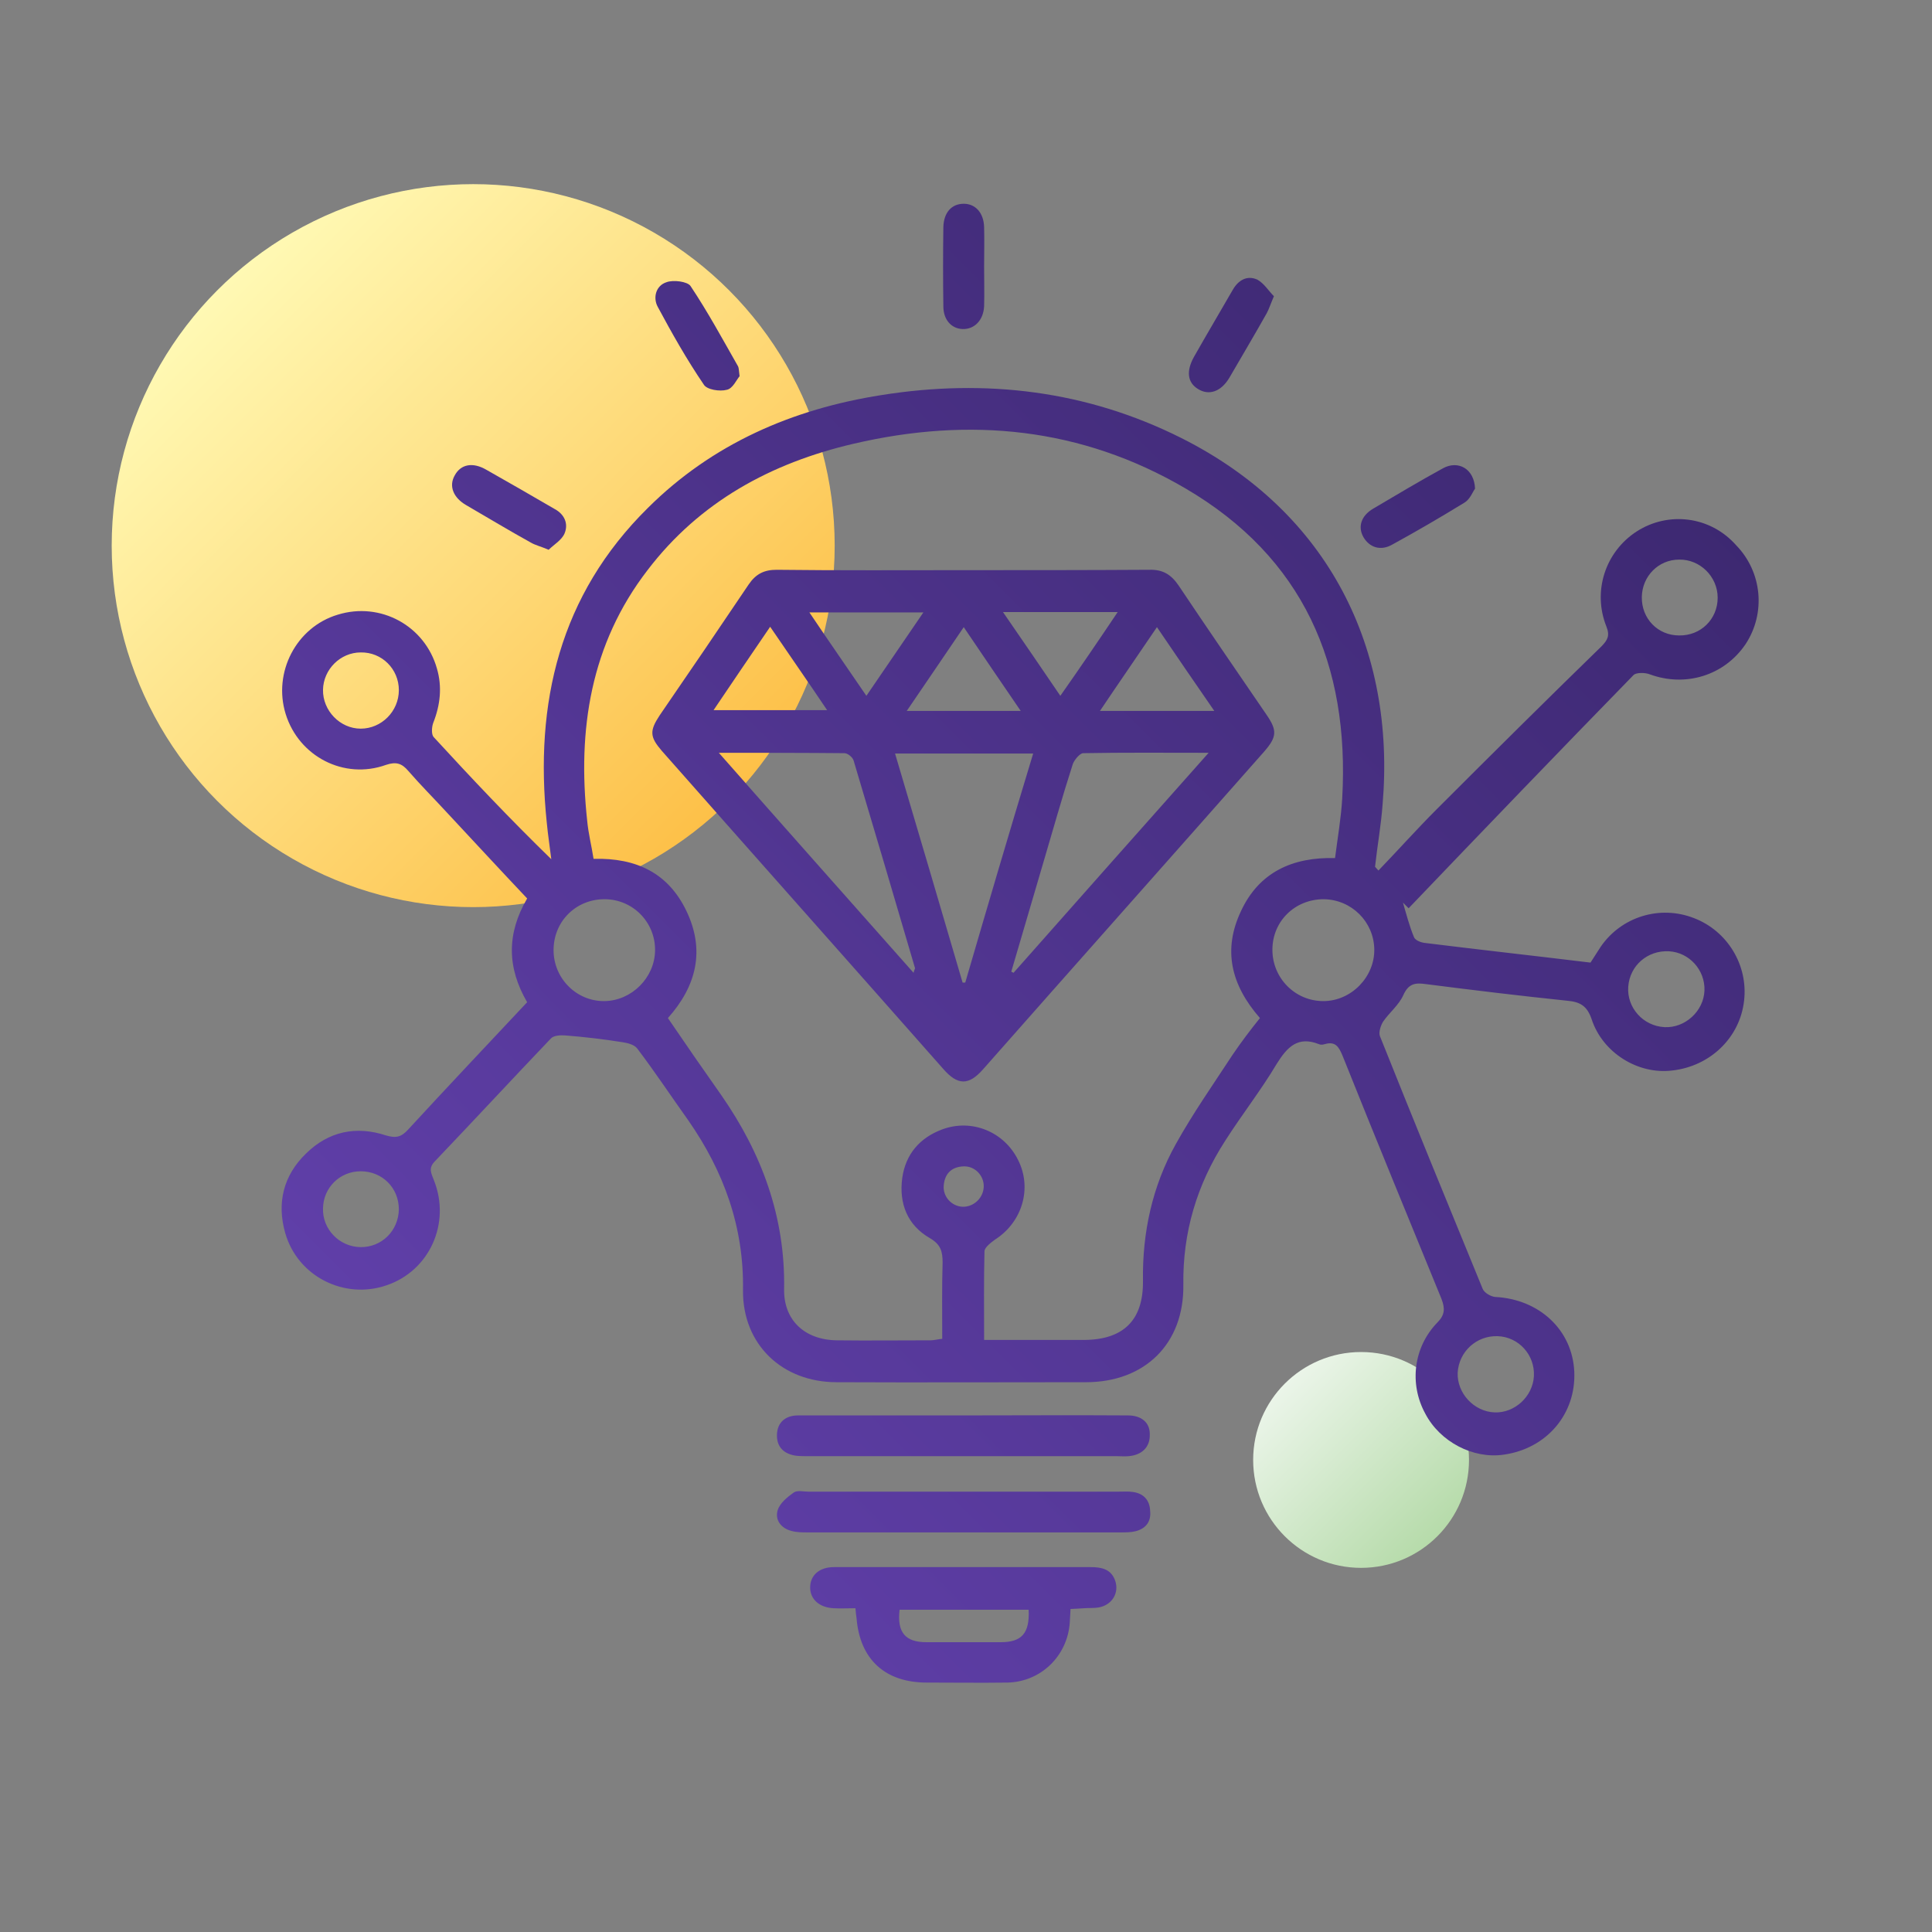
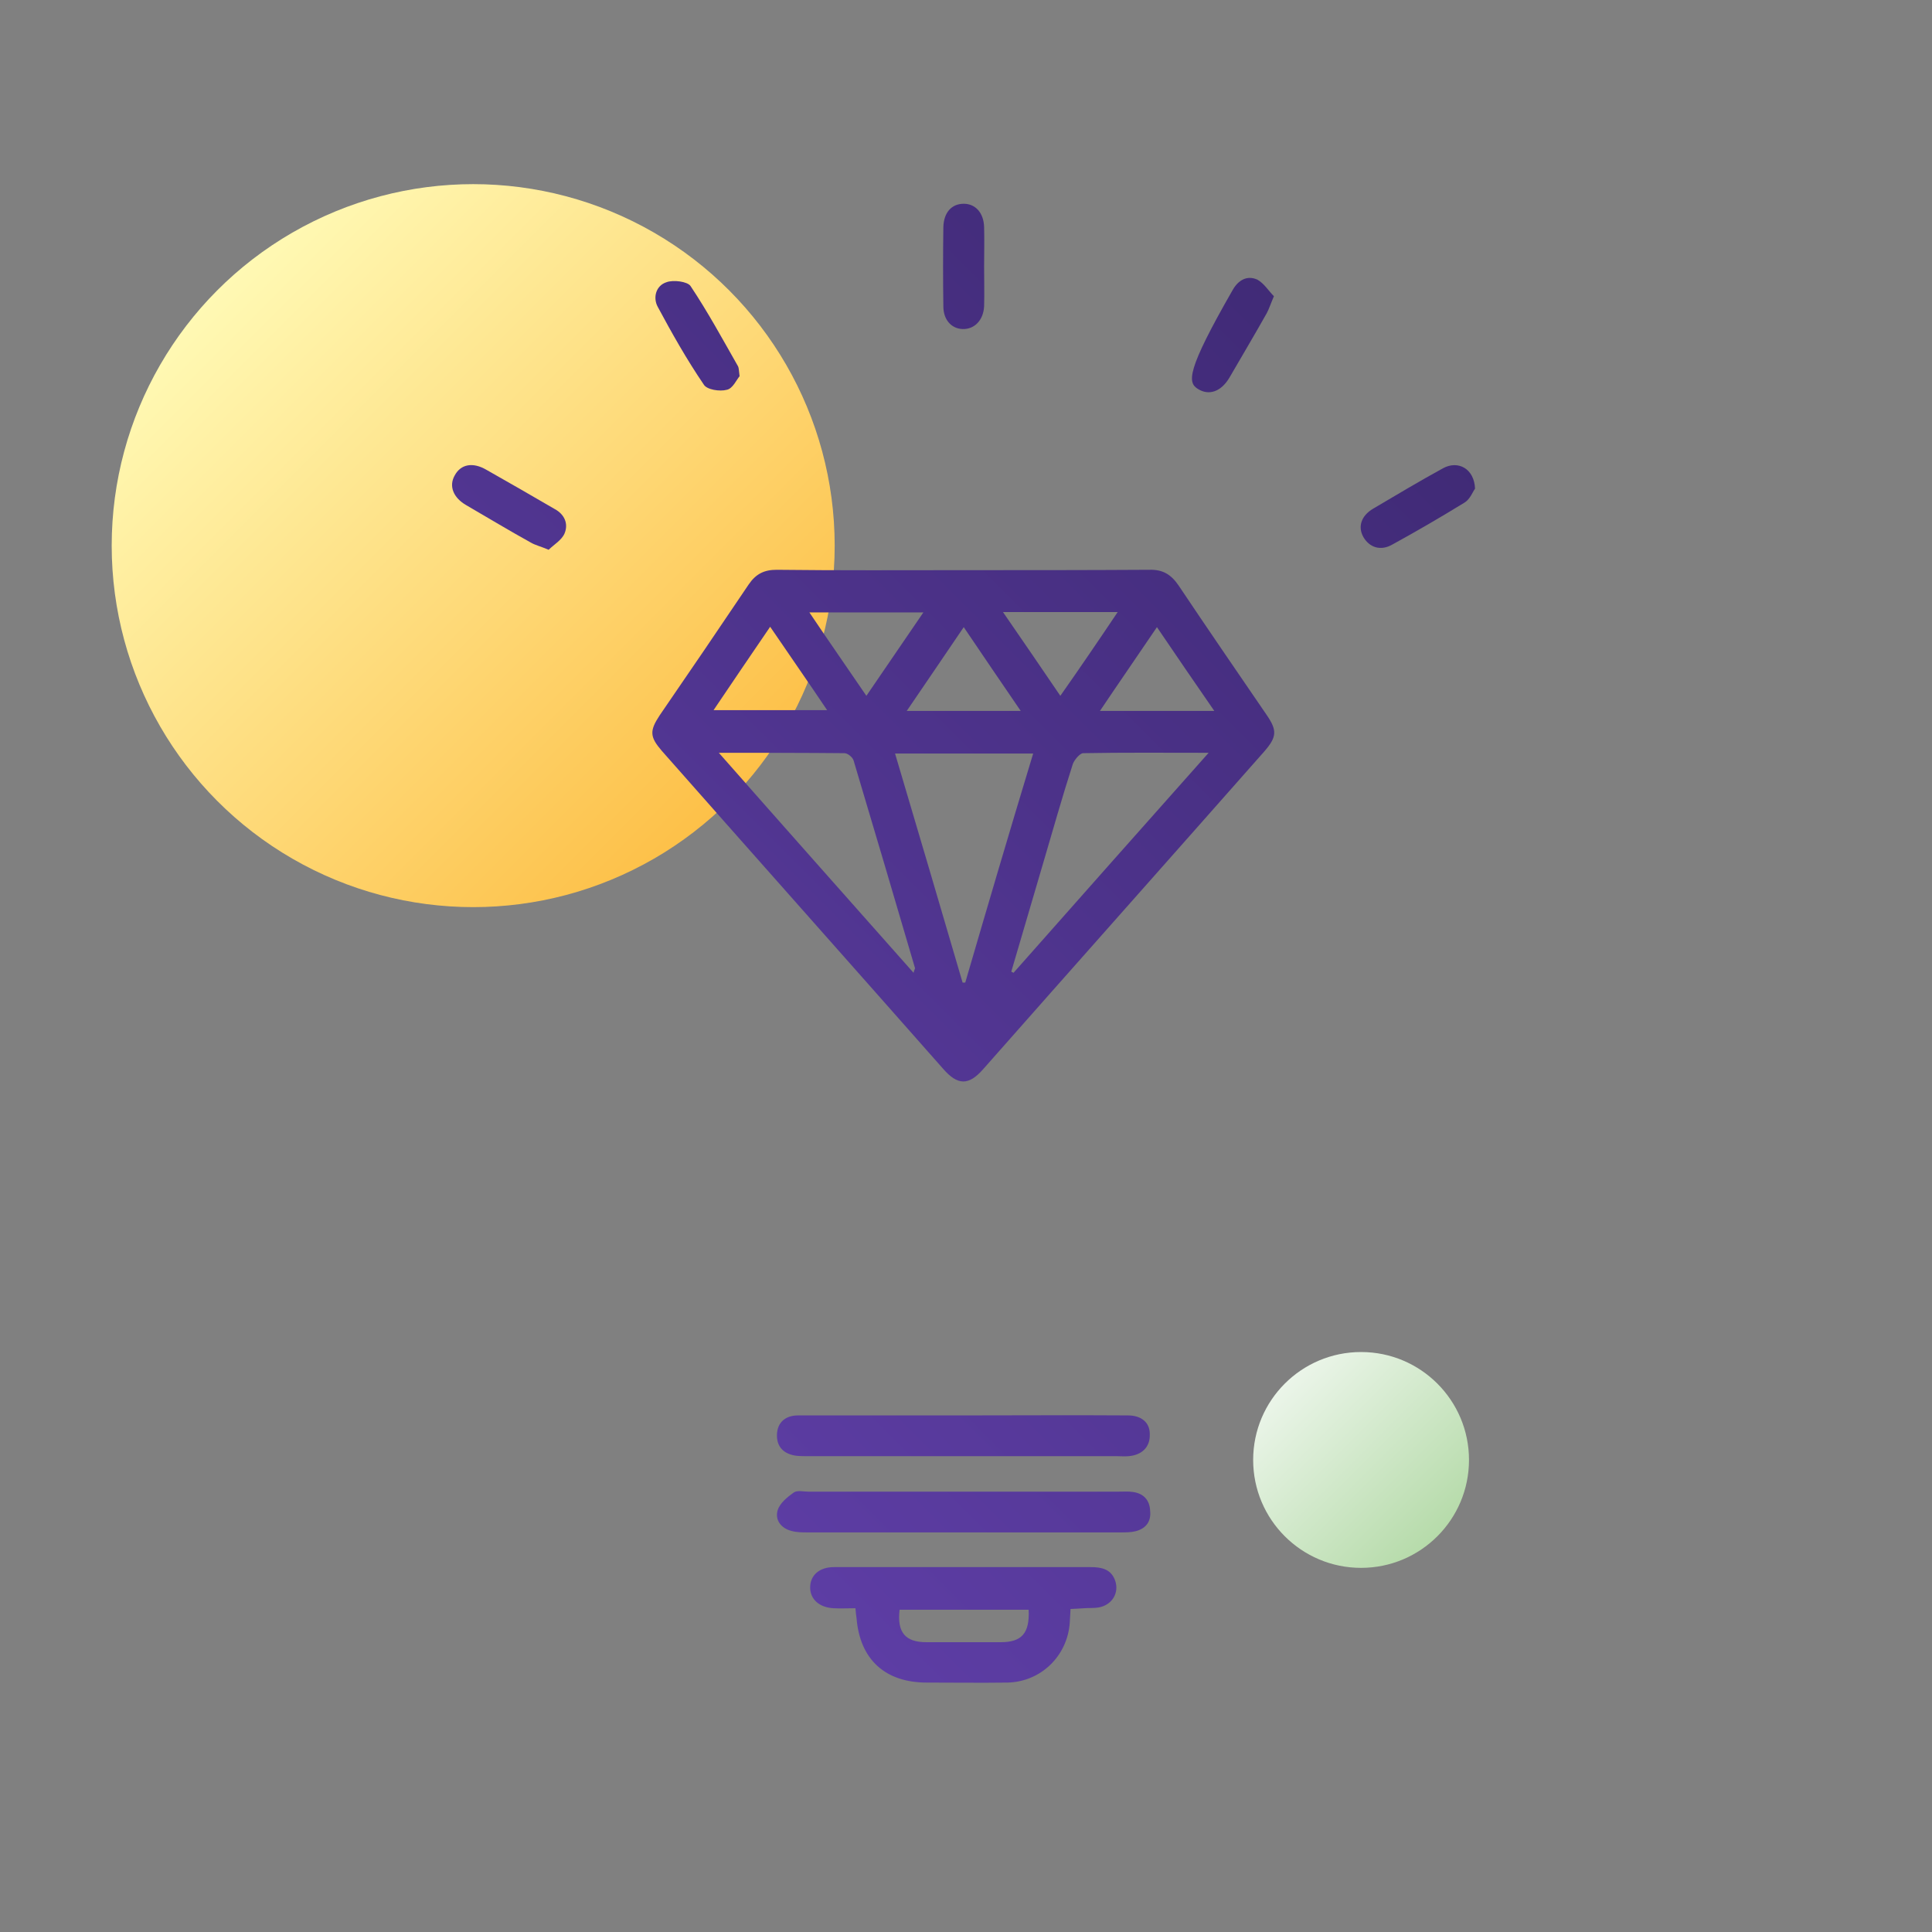
<svg xmlns="http://www.w3.org/2000/svg" version="1.1" id="Layer_1" x="0px" y="0px" viewBox="0 0 512 512" style="enable-background:new 0 0 512 512;" xml:space="preserve">
  <rect x="0" y="0" width="512" height="512" fill="#808080" stroke="none" />
  <style type="text/css">
	.st0{fill:url(#SVGID_1_);}
	.st1{fill:url(#SVGID_00000150092834060390146260000009345495459065815178_);}
	.st2{fill:url(#SVGID_00000148638863605727928370000014303546027116291257_);}
	.st3{fill:url(#SVGID_00000003080741352761133180000016099515861857297848_);}
	.st4{fill:url(#SVGID_00000176723934635159737490000012384965640378472872_);}
	.st5{fill:url(#SVGID_00000178927660442835597960000005735517657313476232_);}
	.st6{fill:url(#SVGID_00000129177069434393692710000001270046580068983706_);}
	.st7{fill:url(#SVGID_00000129185927040727306330000006652275349122743480_);}
	.st8{fill:url(#SVGID_00000029045658748254935090000011247052909002608046_);}
	.st9{fill:url(#SVGID_00000066477392214879304820000006226034614061785513_);}
	.st10{fill:url(#SVGID_00000124149341545773320640000006270661529393232266_);}
	.st11{fill:url(#SVGID_00000083809133187707295940000016303827493309970581_);}
</style>
  <linearGradient id="SVGID_1_" gradientUnits="userSpaceOnUse" x1="835.104" y1="798.697" x2="794.658" y2="758.25" gradientTransform="matrix(1.387779e-16 1 1 -1.387779e-16 -417.773 -427.981)">
    <stop offset="0" style="stop-color:#B6DBAA" />
    <stop offset="1" style="stop-color:#EBF5E9" />
  </linearGradient>
  <circle class="st0" cx="360.7" cy="386.9" r="28.6" />
  <linearGradient id="SVGID_00000142136560390857933470000002168649090469266316_" gradientUnits="userSpaceOnUse" x1="640.322" y1="610.914" x2="504.84" y2="475.432" gradientTransform="matrix(1.387779e-16 1 1 -1.387779e-16 -417.773 -427.981)">
    <stop offset="0" style="stop-color:#FDC048" />
    <stop offset="1" style="stop-color:#FFF9B4" />
  </linearGradient>
  <circle style="fill:url(#SVGID_00000142136560390857933470000002168649090469266316_);" cx="125.4" cy="144.6" r="95.8" />
  <g>
    <linearGradient id="SVGID_00000127034945125059936420000006729269049280523705_" gradientUnits="userSpaceOnUse" x1="3.5" y1="-4.084" x2="536.322" y2="528.738" gradientTransform="matrix(1 0 0 -1 0 511.89)">
      <stop offset="0" style="stop-color:#6F49C1" />
      <stop offset="1" style="stop-color:#2F1F5B" />
    </linearGradient>
-     <path style="fill:url(#SVGID_00000127034945125059936420000006729269049280523705_);" d="M433.8,140.8c-8.4,5.4-11.8,15.9-8.1,25.2   c1,2.5,0.3,3.6-1.2,5.2c-14.7,14.3-29.2,28.7-43.7,43.2c-5.3,5.3-10.3,10.9-15.5,16.3c-0.3-0.3-0.6-0.7-0.9-1   c0.6-5.5,1.6-11,2-16.5c3.5-41.1-14.1-77.4-53.3-97.1c-25.1-12.6-51.9-15.8-79.5-11.4c-23.6,3.7-44.8,12.9-61.9,29.9   c-23.4,23.1-30.1,51.7-26.8,83.4c0.3,3.2,0.8,6.4,1.2,9.7c-10.9-10.6-21.1-21.4-31.2-32.4c-0.6-0.7-0.5-2.6-0.1-3.7   c1.9-4.8,2.4-9.6,1-14.4c-3.2-11.4-15-17.8-26.3-14.3c-11,3.3-17.2,15.3-13.8,26.3c3.5,11.3,15.5,17.5,26.6,13.5   c2.7-0.9,4.2-0.4,5.9,1.6c3.3,3.8,6.9,7.4,10.3,11.1c7.1,7.6,14.1,15.2,21.2,22.7c-5.5,9.4-5.3,18.4,0,27.5   c-10.6,11.3-21.1,22.4-31.5,33.7c-1.8,2-3.2,2.4-5.9,1.6c-7.9-2.6-15.2-1.1-21.2,4.8c-6,5.8-7.8,13.1-5.5,21.1   c3.3,11.5,15.7,17.7,26.9,13.8c11.4-3.9,17-16.5,12.5-27.8c-0.7-1.9-1.6-3.2,0.3-5.1c10.3-10.8,20.4-21.7,30.7-32.5   c0.7-0.8,2.6-0.9,3.8-0.8c5.1,0.4,10.2,1,15.2,1.8c1.4,0.2,3.2,0.7,3.9,1.7c4.7,6.2,9,12.7,13.5,19c9.4,13.5,14.8,28.3,14.5,45.1   c-0.1,14.3,10.4,24.3,24.8,24.3c22,0.1,44.1,0,66.1,0c15.6,0,26-10.2,25.8-25.8c-0.2-13.9,3.6-26.6,11.1-38.2   c4.4-6.9,9.5-13.4,13.6-20.3c2.8-4.5,5.6-7.5,11.2-5.3c0.4,0.2,1,0.2,1.6,0c2.8-0.8,3.7,0.7,4.7,3.1c8.6,21.5,17.4,42.9,26.2,64.4   c1,2.6,0.9,4.3-1.1,6.3c-6.3,6.5-7.5,16.2-3.2,24.1c3.9,7.5,12.7,12.1,20.8,10.9c11.4-1.6,19.2-10.8,18.7-22   c-0.5-11-9.2-19.2-21-19.8c-1.1-0.1-2.9-1.1-3.3-2.2c-9.1-22.2-18.3-44.6-27.2-66.9c-0.4-1,0.2-2.8,0.8-3.8   c1.7-2.5,4.2-4.4,5.4-7.1c1.4-3.1,3.2-3.3,6-2.9c12.5,1.6,24.9,3.1,37.4,4.4c3.5,0.3,5.3,1.4,6.5,4.9c2.9,8.9,12.3,14.7,21.3,13.6   c10.1-1.1,18-8.7,19.1-18.5c1.1-9.4-4.4-18.5-13.3-21.9c-9-3.5-19.2-0.4-24.7,7.6c-0.9,1.4-1.8,2.8-2.7,4.2   c-14.8-1.8-29.3-3.4-43.8-5.2c-1.1-0.1-2.7-0.7-3-1.6c-1.2-2.9-2-6-2.9-9.1c0.5,0.5,0.9,0.9,1.5,1.5c19.8-20.7,39.7-41.4,59.6-61.8   c0.7-0.7,3-0.7,4.3-0.2c9.5,3.5,19.8,0.3,25.4-8c5.4-8.2,4.4-19.1-2.5-26.2C453.2,136.7,442.1,135.5,433.8,140.8z M95.6,193.1   c-5.5,0-10.1-4.8-10-10.3c0.1-5.4,4.6-9.9,10-9.9c5.6-0.1,10.1,4.4,10.1,10C105.7,188.5,101.1,193.1,95.6,193.1z M95.5,330.5   c-5.6-0.1-10.1-4.8-9.9-10.3c0.1-5.5,4.5-9.8,10-9.8c5.7,0,10.1,4.4,10.1,10.1C105.6,326.2,101.1,330.6,95.5,330.5z M160.2,265.3   c-7.4,0.1-13.5-6-13.5-13.5c0-7.6,5.9-13.5,13.5-13.5c7.5,0,13.5,6.1,13.4,13.6C173.5,259.1,167.4,265.2,160.2,265.3z M255.1,319.8   c-2.9-0.1-5.3-2.7-5-5.7c0.3-3.2,2.2-4.9,5.3-5c3-0.1,5.4,2.5,5.3,5.4C260.6,317.5,258,319.9,255.1,319.8z M326.6,279.6   c-5.1,7.8-10.5,15.5-15,23.6c-6.2,11.1-8.9,23.4-8.7,36.3c0.1,10.4-5.2,15.5-15.5,15.6c-8.6,0-17.4,0-26.6,0   c0-8.2-0.1-15.8,0.1-23.5c0-1,1.7-2.3,2.8-3.1c7.2-4.6,9.9-13.6,6.1-21.1c-3.7-7.5-12.3-11-20.1-8.1c-5.9,2.2-9.7,6.5-10.6,12.9   c-0.9,6.8,1.4,12.5,7.3,15.9c2.9,1.7,3.4,3.5,3.4,6.5c-0.2,6.5-0.1,13.2-0.1,20.2c-1.1,0.1-2.2,0.4-3.1,0.4c-8.3,0-16.6,0.1-24.8,0   c-8.5-0.1-14.2-5.3-14-13.7c0.3-19-5.9-35.8-16.6-51.2c-4.8-6.8-9.5-13.6-14.2-20.5c7.6-8.5,9.9-18,4.9-28.4   c-4.8-10-13.2-14.1-24.6-13.8c-0.5-3.3-1.4-6.8-1.7-10.2c-2.6-24,0.9-46.7,16-66.3c13.8-18.1,32.7-28.4,54.6-33.5   c30.8-7.2,60.4-4.3,87.9,11.8c31.3,18.3,43.6,46.8,41.6,82.2c-0.3,5.2-1.2,10.3-1.9,15.8c-11.2-0.3-20.1,3.7-24.9,14   c-4.9,10.3-2.7,19.6,5,28.4C331.4,272.9,328.9,276.2,326.6,279.6z M350.7,265.3c-7.5,0-13.5-6.1-13.5-13.6c0-7.6,6-13.4,13.6-13.4   c7.4,0.1,13.3,6,13.4,13.3C364.3,258.9,358.1,265.3,350.7,265.3z M396.9,354.1c5.6,0.2,9.9,5,9.6,10.6c-0.3,5.4-5.1,9.8-10.4,9.6   c-5.5-0.2-10-5.1-9.8-10.5C386.6,358.2,391.3,353.9,396.9,354.1z M431.5,261.5c0.4-5.6,5.1-9.7,10.8-9.4c5.4,0.3,9.6,5,9.4,10.4   c-0.2,5.5-5.2,10-10.6,9.7C435.4,271.9,431.1,267,431.5,261.5z M445,168.4c-5.7,0-10-4.5-9.9-10.2c0.1-5.5,4.4-9.9,9.9-9.9   c5.5-0.1,10.2,4.5,10.2,10.1C455.2,164.1,450.7,168.5,445,168.4z" />
    <linearGradient id="SVGID_00000149379755923143184970000002127988774043858623_" gradientUnits="userSpaceOnUse" x1="81.994" y1="-82.577" x2="614.816" y2="450.245" gradientTransform="matrix(1 0 0 -1 0 511.89)">
      <stop offset="0" style="stop-color:#6F49C1" />
      <stop offset="1" style="stop-color:#2F1F5B" />
    </linearGradient>
    <path style="fill:url(#SVGID_00000149379755923143184970000002127988774043858623_);" d="M289,415.3c-12.2,0-24.3,0-36.5,0   c-10.5,0-21,0-31.5,0c-3.9,0-6.3,2.2-6.3,5.4c0,3.1,2.4,5.3,6.2,5.5c1.9,0.1,3.8,0,5.8,0c0.1,1.2,0.2,2,0.3,2.7   c0.9,10.9,7.6,17,18.6,17c7.2,0,14.2,0.1,21.4,0c8.9-0.2,15.9-7.1,16.5-15.9c0.1-1.1,0.1-2.3,0.2-3.6c1.4-0.1,2.5-0.1,3.6-0.2   c1.2-0.1,2.6,0,3.8-0.2c3.6-0.6,5.6-3.9,4.4-7.2C294.4,415.8,291.9,415.3,289,415.3z M265.2,435.2c-6.5,0-13.2,0-19.7,0   c-5.6,0-7.8-2.6-7.1-8.6c11.2,0,22.5,0,34.2,0C272.9,432.8,270.8,435.2,265.2,435.2z" />
    <linearGradient id="SVGID_00000146499328034908020400000006050001103799082422_" gradientUnits="userSpaceOnUse" x1="61.567" y1="-62.15" x2="594.389" y2="470.672" gradientTransform="matrix(1 0 0 -1 0 511.89)">
      <stop offset="0" style="stop-color:#6F49C1" />
      <stop offset="1" style="stop-color:#2F1F5B" />
    </linearGradient>
    <path style="fill:url(#SVGID_00000146499328034908020400000006050001103799082422_);" d="M298.9,375.1c-14.5-0.1-29,0-43.5,0   c-7.2,0-14.2,0-21.4,0c-7.5,0-15.1,0-22.5,0c-3.3,0-5.5,1.8-5.6,5.1c-0.1,3.4,2,5.2,5.2,5.6c1,0.1,2.1,0.1,3.1,0.1   c8.3,0,16.5,0,24.8,0c19,0,38,0,57,0c1,0,2.1,0.1,3.1,0c3.6-0.3,5.7-2.5,5.6-5.7C304.8,377.1,302.6,375.1,298.9,375.1z" />
    <linearGradient id="SVGID_00000067203636706054376500000005344400264791250567_" gradientUnits="userSpaceOnUse" x1="72.098" y1="-72.682" x2="604.92" y2="460.14" gradientTransform="matrix(1 0 0 -1 0 511.89)">
      <stop offset="0" style="stop-color:#6F49C1" />
      <stop offset="1" style="stop-color:#2F1F5B" />
    </linearGradient>
    <path style="fill:url(#SVGID_00000067203636706054376500000005344400264791250567_);" d="M300.3,395.4c-1.2-0.2-2.6-0.1-3.8-0.1   c-13.6,0-27.2,0-40.7,0c-13.8,0-27.7,0-41.6,0c-1.2,0-2.9-0.4-3.8,0.2c-1.7,1.2-3.7,2.8-4.3,4.7c-0.8,2.6,0.9,4.8,3.6,5.5   c1.4,0.4,2.8,0.4,4.3,0.4c27.7,0,55.4,0,83.1,0c1.2,0,2.6,0,3.8-0.3c2.8-0.7,4.2-2.6,3.9-5.4C304.7,397.6,303.1,395.8,300.3,395.4z   " />
    <linearGradient id="SVGID_00000157275510384616737380000016227228984197583795_" gradientUnits="userSpaceOnUse" x1="-93.283" y1="92.7" x2="439.539" y2="625.522" gradientTransform="matrix(1 0 0 -1 0 511.89)">
      <stop offset="0" style="stop-color:#6F49C1" />
      <stop offset="1" style="stop-color:#2F1F5B" />
    </linearGradient>
    <path style="fill:url(#SVGID_00000157275510384616737380000016227228984197583795_);" d="M255.1,87.2c3.1,0.1,5.5-2.3,5.7-6   c0.1-3.5,0-7,0-10.5c0-3.5,0.1-7,0-10.5c-0.1-3.8-2.3-6.2-5.4-6.2c-3.2,0-5.3,2.3-5.4,6.2c-0.1,7-0.1,13.9,0,21   C250,84.7,252.1,87.1,255.1,87.2z" />
    <linearGradient id="SVGID_00000107566837382019461700000013686145920359294624_" gradientUnits="userSpaceOnUse" x1="-121.846" y1="121.263" x2="410.976" y2="654.085" gradientTransform="matrix(1 0 0 -1 0 511.89)">
      <stop offset="0" style="stop-color:#6F49C1" />
      <stop offset="1" style="stop-color:#2F1F5B" />
    </linearGradient>
    <path style="fill:url(#SVGID_00000107566837382019461700000013686145920359294624_);" d="M123.6,133.9c5.7,3.3,11.3,6.7,17.1,9.9   c1.2,0.7,2.6,1,4.7,1.9c1.4-1.4,3.4-2.5,4.2-4.3c1.1-2.6,0-5.1-2.6-6.5c-6-3.5-12.1-7-18.1-10.4c-3.6-2.1-6.8-1.5-8.4,1.5   C118.9,128.8,120.1,131.9,123.6,133.9z" />
    <linearGradient id="SVGID_00000144321174987922398460000015238922819037787308_" gradientUnits="userSpaceOnUse" x1="-1.298" y1="0.714" x2="531.524" y2="533.536" gradientTransform="matrix(1 0 0 -1 0 511.89)">
      <stop offset="0" style="stop-color:#6F49C1" />
      <stop offset="1" style="stop-color:#2F1F5B" />
    </linearGradient>
    <path style="fill:url(#SVGID_00000144321174987922398460000015238922819037787308_);" d="M369,144.3c6.4-3.5,12.9-7.3,19.1-11.1   c1.5-0.9,2.2-2.9,2.8-3.7c-0.2-5.3-4.5-7.6-8.5-5.4c-6.2,3.4-12.4,7.1-18.5,10.7c-3.2,1.9-4.1,4.8-2.6,7.5   C362.9,145.1,365.9,146.1,369,144.3z" />
    <linearGradient id="SVGID_00000077299198225752044660000008511955045459616925_" gradientUnits="userSpaceOnUse" x1="-119.483" y1="118.9" x2="413.339" y2="651.722" gradientTransform="matrix(1 0 0 -1 0 511.89)">
      <stop offset="0" style="stop-color:#6F49C1" />
      <stop offset="1" style="stop-color:#2F1F5B" />
    </linearGradient>
    <path style="fill:url(#SVGID_00000077299198225752044660000008511955045459616925_);" d="M186.5,101.9c0.8,1.4,4.3,1.9,6.1,1.4   c1.6-0.3,2.6-2.7,3.4-3.6c-0.2-1.6-0.2-2.2-0.4-2.6c-4.1-7.2-8-14.4-12.6-21.3c-0.8-1.2-4.6-1.7-6.4-1c-2.8,0.9-3.6,4.1-2.3,6.5   C178,88.2,182,95.3,186.5,101.9z" />
    <linearGradient id="SVGID_00000069389243712594640250000002830558983627072446_" gradientUnits="userSpaceOnUse" x1="-48.894" y1="48.311" x2="483.928" y2="581.133" gradientTransform="matrix(1 0 0 -1 0 511.89)">
      <stop offset="0" style="stop-color:#6F49C1" />
      <stop offset="1" style="stop-color:#2F1F5B" />
    </linearGradient>
-     <path style="fill:url(#SVGID_00000069389243712594640250000002830558983627072446_);" d="M317.5,103.1c2.9,1.8,6.1,0.7,8.3-3   c3.3-5.7,6.7-11.4,9.9-17.1c0.6-1.1,1-2.4,1.9-4.5c-1.4-1.4-2.6-3.4-4.4-4.4c-2.7-1.2-5,0.1-6.5,2.7c-3.4,5.9-6.9,11.8-10.3,17.8   C314.3,98.4,314.7,101.4,317.5,103.1z" />
+     <path style="fill:url(#SVGID_00000069389243712594640250000002830558983627072446_);" d="M317.5,103.1c2.9,1.8,6.1,0.7,8.3-3   c3.3-5.7,6.7-11.4,9.9-17.1c0.6-1.1,1-2.4,1.9-4.5c-1.4-1.4-2.6-3.4-4.4-4.4c-2.7-1.2-5,0.1-6.5,2.7C314.3,98.4,314.7,101.4,317.5,103.1z" />
    <linearGradient id="SVGID_00000133502737694838992790000011498642789908435609_" gradientUnits="userSpaceOnUse" x1="-31.952" y1="31.368" x2="500.87" y2="564.19" gradientTransform="matrix(1 0 0 -1 0 511.89)">
      <stop offset="0" style="stop-color:#6F49C1" />
      <stop offset="1" style="stop-color:#2F1F5B" />
    </linearGradient>
    <path style="fill:url(#SVGID_00000133502737694838992790000011498642789908435609_);" d="M335.7,189.5   c-7.8-11.4-15.7-22.9-23.4-34.4c-2-2.9-4.2-4.2-7.7-4.1c-16.3,0.1-32.6,0.1-49,0.1c-16.6,0-33.1,0.1-49.8-0.1   c-3.3,0-5.5,1.1-7.4,3.9c-7.8,11.6-15.7,23.2-23.6,34.7c-2.7,4.1-2.6,5.7,0.6,9.4c24.8,28.1,49.7,56.1,74.5,84.2   c3.9,4.5,6.8,4.5,10.6,0.2c24.8-28.1,49.7-56.1,74.5-84.2C338.4,195.3,338.5,193.6,335.7,189.5z M296.2,162.2   c-5.1,7.6-10,14.8-15.2,22.2c-5.2-7.6-10-14.7-15.2-22.2C276.1,162.2,285.8,162.2,296.2,162.2z M270.5,188.4c-10.3,0-19.8,0-30.2,0   c5.1-7.5,9.9-14.5,15.1-22.2C260.4,173.6,265.3,180.8,270.5,188.4z M244.7,162.3c-5.1,7.5-9.9,14.5-15.1,22.1   c-5.1-7.5-10-14.5-15.1-22.1C224.8,162.3,234.6,162.3,244.7,162.3z M204.1,166.1c5.1,7.5,10,14.5,15.1,22.1c-10.2,0-19.7,0-30.1,0   C194.1,180.8,198.9,173.7,204.1,166.1z M242.1,257.8c-17.1-19.3-34-38.3-51.6-58.3c11.8,0,22.5,0,33.3,0.1c0.8,0,2.1,1,2.4,1.9   c5.5,18.4,10.9,36.7,16.3,55.1C242.5,256.7,242.3,257,242.1,257.8z M255.8,260.4c-0.2,0-0.5,0-0.7,0c-5.9-20.1-11.8-40.2-17.9-60.7   c12.3,0,24.2,0,36.6,0C267.6,220.1,261.7,240.2,255.8,260.4z M268.6,257.8c-0.2-0.1-0.4-0.2-0.6-0.3c2.8-9.6,5.6-19,8.4-28.6   c2.6-8.8,5.1-17.7,7.9-26.4c0.4-1.1,1.8-2.8,2.7-2.9c10.7-0.2,21.4-0.1,33.3-0.1C302.5,219.5,285.6,238.6,268.6,257.8z    M291.5,188.4c5.1-7.6,9.9-14.5,15.1-22.2c5.1,7.5,10,14.7,15.2,22.2C311.5,188.4,301.9,188.4,291.5,188.4z" />
  </g>
</svg>